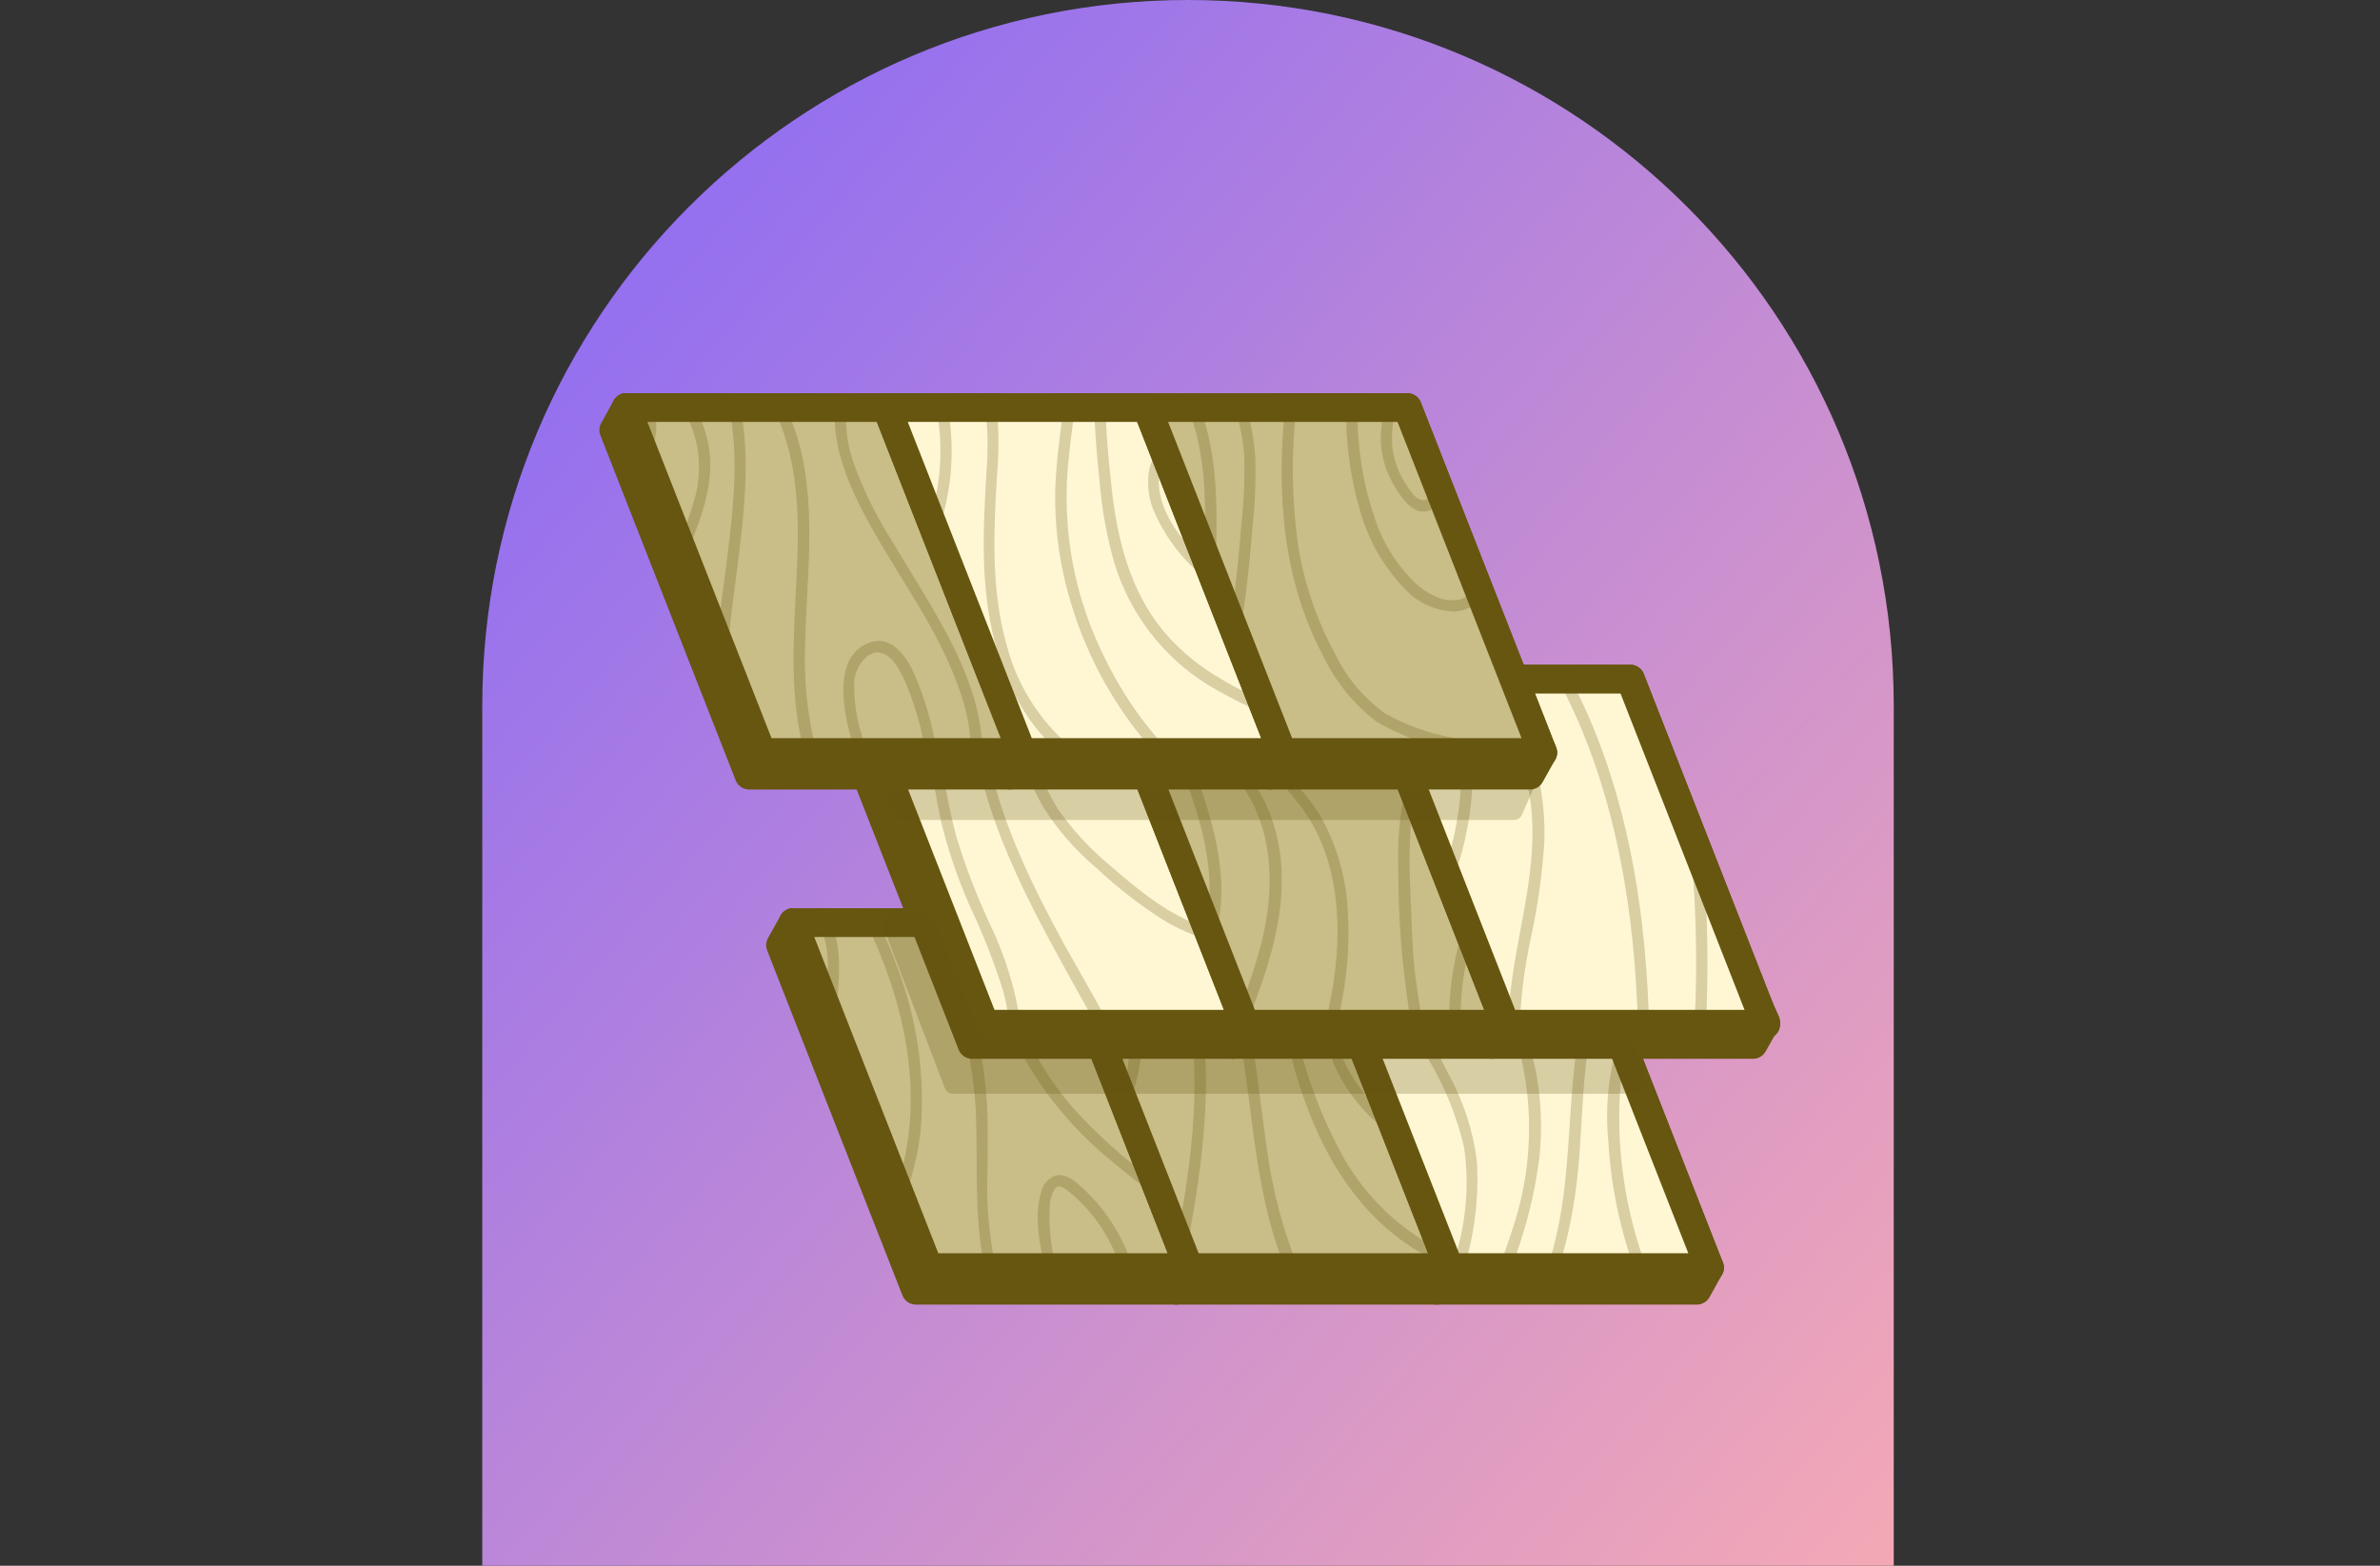
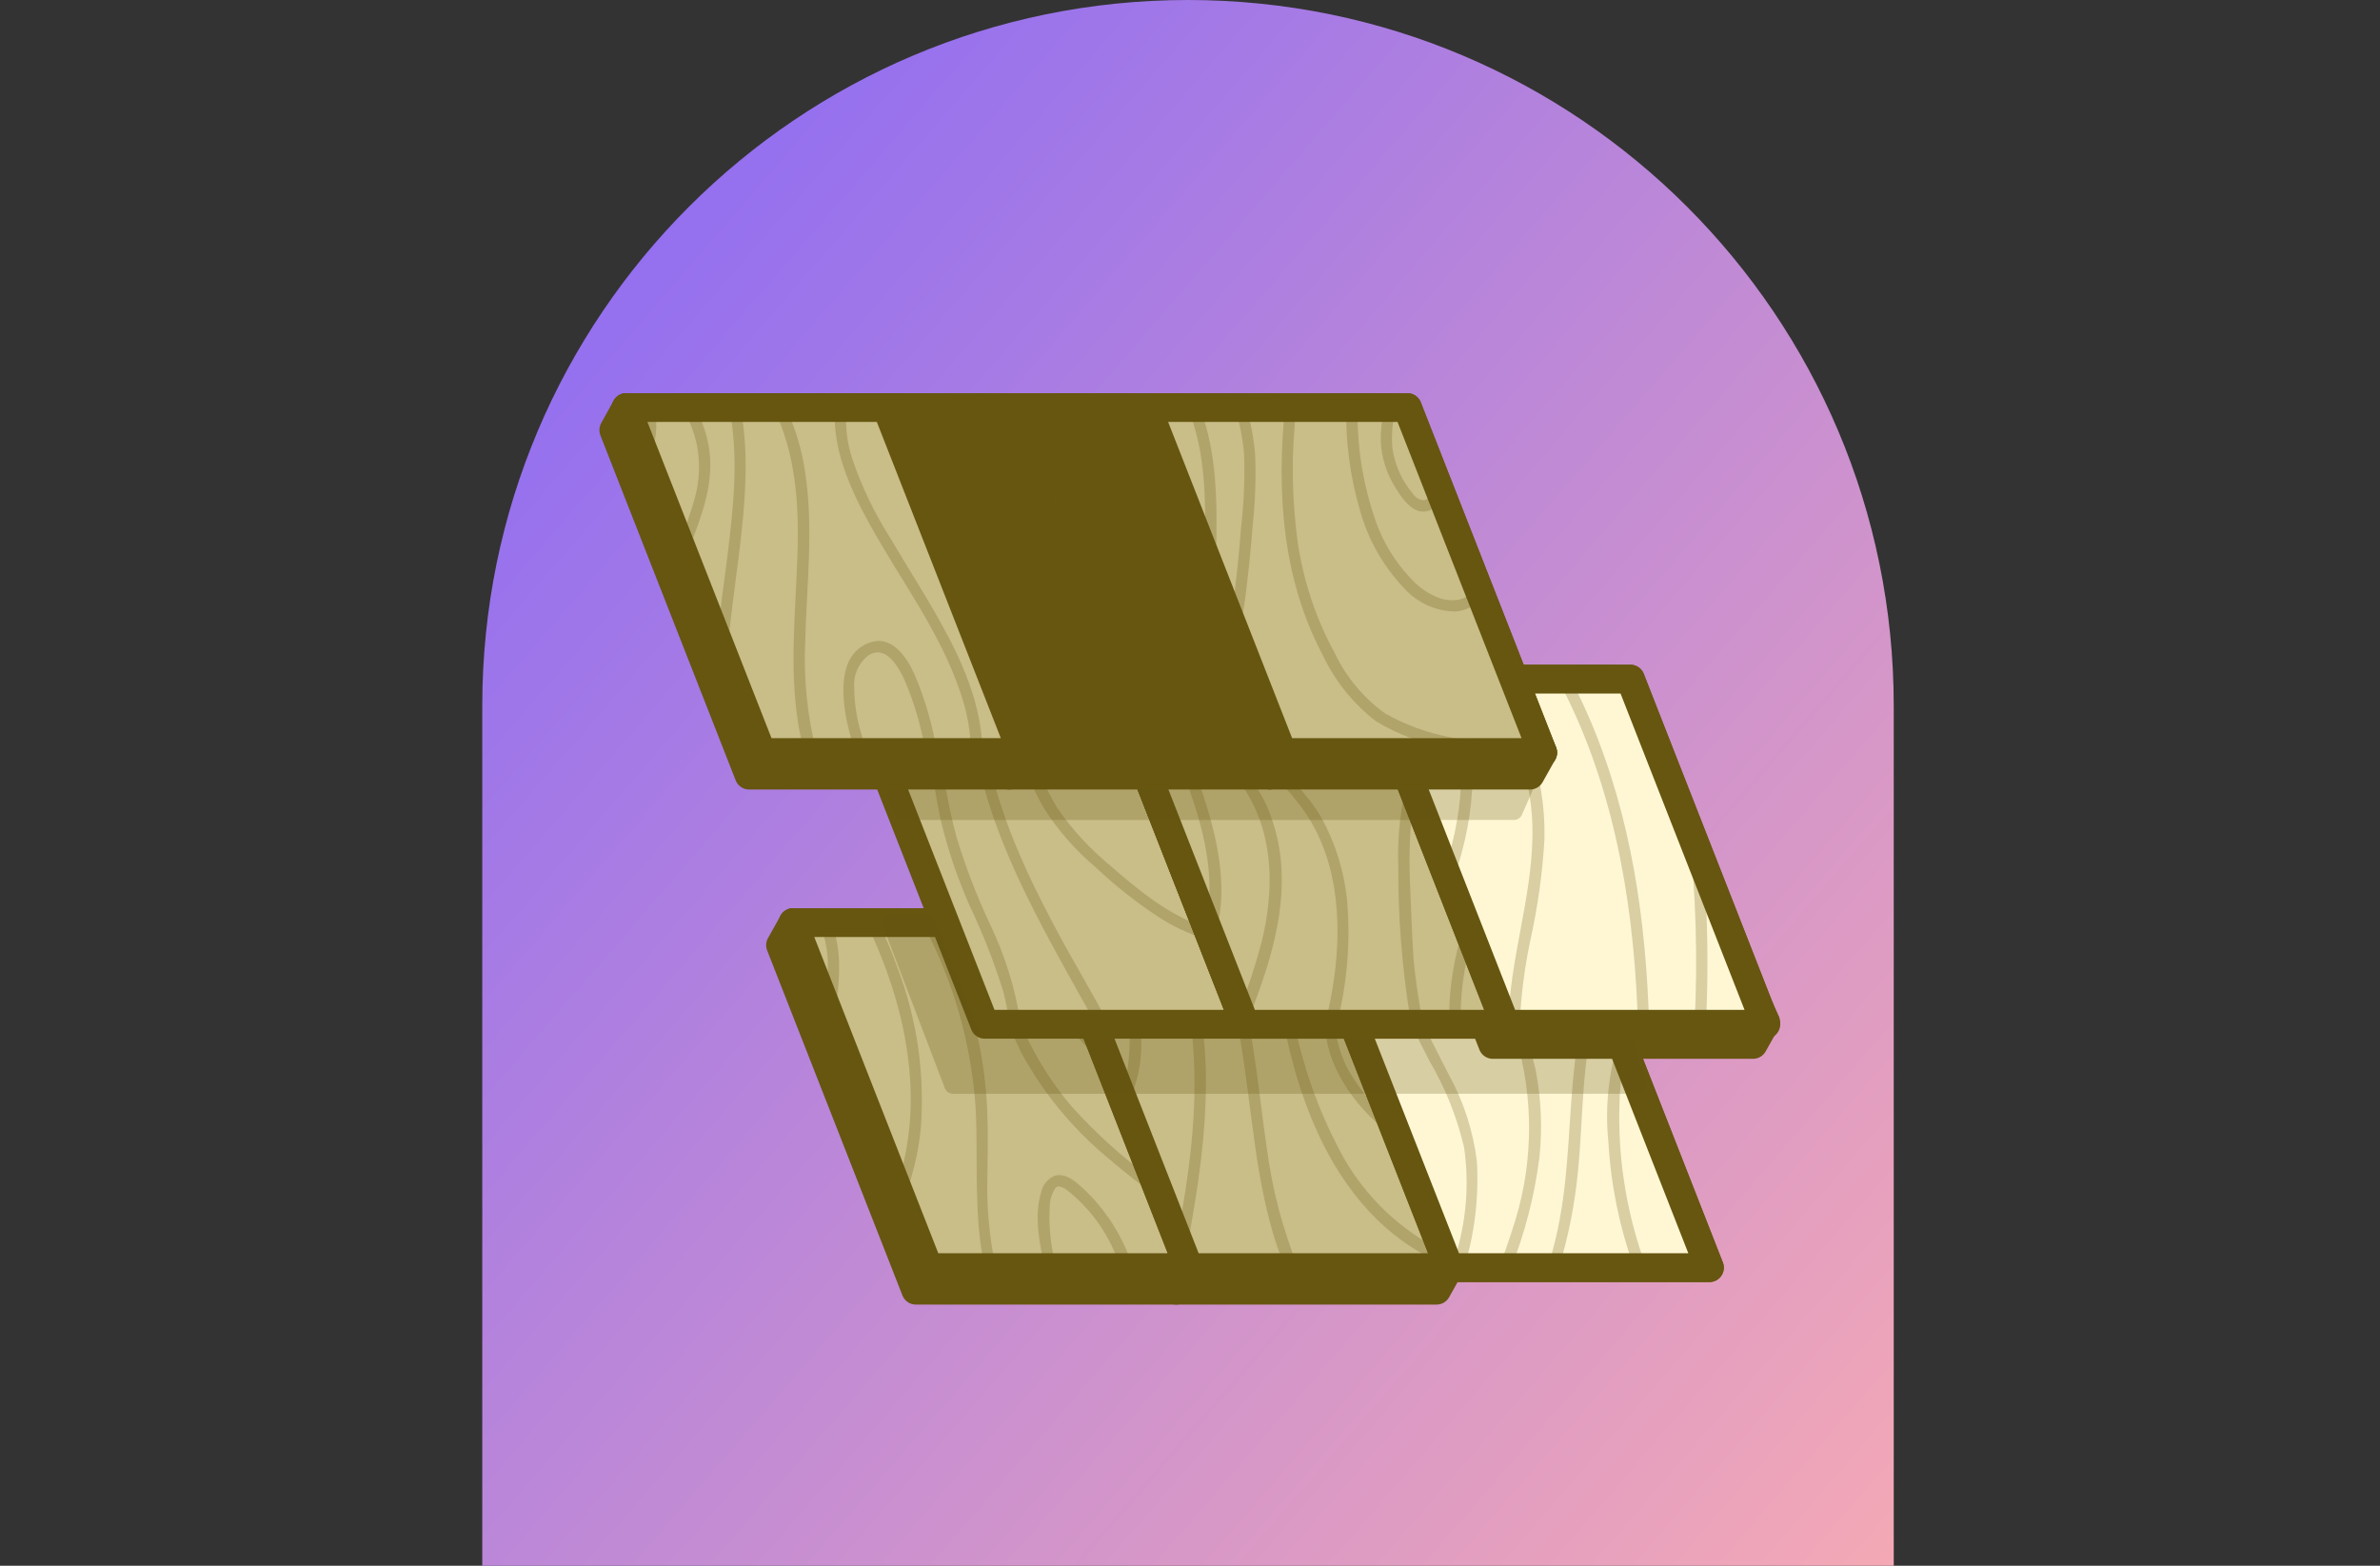
<svg xmlns="http://www.w3.org/2000/svg" width="380" height="250" viewBox="0 0 380 250" fill="none">
  <rect x="0" y="0" width="380" height="250" fill="#333333" stroke="none" />
  <path d="M77 112.681C77 50.449 127.449 0 189.681 0C251.913 0 302.362 50.449 302.362 112.681V250H77V112.681Z" fill="url(#paint0_linear_1_2443)" />
  <path d="M189.812 202.403H148.241L126.639 147.312H168.21L189.812 202.403Z" fill="#C9BD88" stroke="#665610" stroke-width="4.598" stroke-linecap="round" stroke-linejoin="round" />
  <path d="M231.382 202.403H189.811L168.21 147.312H209.762L231.382 202.403Z" fill="#FFF7D4" stroke="#665610" stroke-width="4.598" stroke-linecap="round" stroke-linejoin="round" />
  <path d="M272.935 202.403H231.382L209.763 147.312H251.333L272.935 202.403Z" fill="#C9BD88" stroke="#665610" stroke-width="4.598" stroke-linecap="round" stroke-linejoin="round" />
-   <path d="M270.94 206H229.369L207.767 150.908H249.32L272.935 202.403L270.94 206Z" fill="#665610" stroke="#665610" stroke-width="4.598" stroke-linecap="round" stroke-linejoin="round" />
  <path d="M229.369 206H187.798L166.197 150.908H207.768L231.382 202.403L229.369 206Z" fill="#665610" stroke="#665610" stroke-width="4.598" stroke-linecap="round" stroke-linejoin="round" />
  <path d="M187.799 206H146.228L124.626 150.909L126.639 147.312L166.197 150.909L189.812 202.403L187.799 206Z" fill="#665610" stroke="#665610" stroke-width="4.598" stroke-linecap="round" stroke-linejoin="round" />
  <path d="M189.812 202.403H148.241L126.639 147.312H168.21L189.812 202.403Z" fill="#C9BD88" stroke="#665610" stroke-width="4.598" stroke-linecap="round" stroke-linejoin="round" />
  <path d="M231.382 202.403H189.811L168.21 147.312H209.762L231.382 202.403Z" fill="#C9BD88" stroke="#665610" stroke-width="4.598" stroke-linecap="round" stroke-linejoin="round" />
  <path d="M272.935 202.403H231.382L209.763 147.312H251.333L272.935 202.403Z" fill="#FFF7D4" stroke="#665610" stroke-width="4.598" stroke-linecap="round" stroke-linejoin="round" />
  <g opacity="0.5">
    <path opacity="0.5" d="M143.343 154.65C142.454 152.156 141.421 149.716 140.296 147.312H138.301C144.613 160.362 147.896 175.526 143.18 189.48L144.141 191.938C145.63 188.196 146.594 184.267 147.007 180.262C147.685 171.56 146.434 162.817 143.343 154.65ZM157.635 177.677C157.464 172.995 156.808 168.344 155.677 163.796C154.168 158.083 152.027 152.554 149.292 147.312H147.243C152.207 156.5 155.121 166.649 155.785 177.063C156.184 185.468 155.441 193.854 157.164 202.168V202.403H158.978C158.117 198.325 157.661 194.172 157.617 190.004C157.654 185.901 157.799 181.78 157.635 177.677ZM176.879 184.871C179.69 187.293 182.629 189.552 185.621 191.739L184.388 188.594C179.515 185.074 175.034 181.045 171.021 176.575C166.388 171.074 162.953 164.672 160.936 157.777C159.906 154.337 159.065 150.843 158.415 147.312H156.602C157.711 154.418 159.843 161.327 162.932 167.827C166.438 174.349 171.173 180.136 176.879 184.871ZM172.671 189.516C171.565 188.54 170.096 187.293 168.482 187.709C167.923 187.925 167.427 188.276 167.037 188.73C166.648 189.185 166.378 189.728 166.251 190.312C165.072 194.071 165.96 198.662 166.849 202.403H168.663C167.794 199.3 167.433 196.078 167.593 192.86C167.581 191.762 167.883 190.684 168.463 189.751C168.533 189.64 168.633 189.552 168.753 189.497C168.872 189.443 169.005 189.424 169.135 189.444C169.581 189.525 169.998 189.719 170.35 190.004C174.336 193.141 177.286 197.397 178.82 202.223V202.403H180.888C179.337 197.461 176.503 193.014 172.671 189.516ZM177.351 170.682L175.99 167.23C174.327 165.641 172.827 163.891 171.511 162.007C168.554 157.759 166.595 152.427 168.246 147.457V147.348H166.378C163.73 156.078 170.586 165.26 177.351 170.682ZM132.787 147.312H130.828C131.878 149.864 132.331 152.621 132.152 155.373C132.108 156.974 131.944 158.569 131.663 160.145L132.878 163.218C133.633 160.265 133.999 157.227 133.966 154.18C133.966 151.842 133.567 149.517 132.787 147.312ZM198.281 167.519C199.968 178.021 200.512 188.793 203.904 198.951C204.303 200.126 204.774 201.265 205.246 202.403H207.277C204.826 196.347 203.15 190.007 202.29 183.534C200.73 173.068 200.095 162.296 196.395 152.264C195.763 150.574 195.036 148.921 194.219 147.312H192.205C193.038 148.876 193.777 150.487 194.418 152.138C196.229 157.12 197.524 162.274 198.281 167.519ZM221.352 196.095C224.299 198.671 227.659 200.736 231.291 202.205L230.348 199.783C223.695 196.482 218.181 191.277 214.514 184.835C209.653 176.019 206.618 166.32 205.591 156.313C205.192 153.313 204.938 150.312 204.774 147.276H202.961C203.313 155.067 204.53 162.796 206.588 170.321C209.254 179.919 213.752 189.444 221.352 196.095ZM187.961 197.794L189.194 200.921C190.228 195.499 191.19 190.077 191.806 184.654C192.985 174.225 193.13 163.182 189.358 153.222C188.584 151.182 187.638 149.21 186.528 147.33H184.297C187.905 153.327 190.031 160.092 190.5 167.068C191.317 177.388 189.829 187.655 187.961 197.794ZM180.053 170.538C179.82 171.927 179.43 173.285 178.892 174.587L179.781 176.846C181.691 173.116 182.509 168.925 182.139 164.754C181.919 159.281 180.689 153.895 178.512 148.866C178.275 148.343 178.027 147.825 177.768 147.312H175.773C177.16 149.975 178.231 152.789 178.965 155.699C180.356 160.516 180.727 165.57 180.053 170.538Z" fill="#665610" />
    <path opacity="0.5" d="M220.789 177.786C218.921 176.082 217.298 174.129 215.965 171.984C214.513 169.764 213.595 167.24 213.28 164.609C213.109 162.679 213.459 160.738 214.296 158.988L213.534 156.801C208.619 164.627 213.915 174.153 220.227 179.647C221.167 180.516 222.208 181.268 223.328 181.889L222.186 178.979C221.714 178.581 221.261 178.183 220.789 177.786ZM228.189 169.327C230.735 173.642 232.612 178.316 233.757 183.19C234.494 188.24 234.235 193.385 232.996 198.337C232.681 199.7 232.336 201.056 231.962 202.403H233.776C235.454 196.91 236.142 191.164 235.807 185.431C235.2 180.513 233.649 175.757 231.236 171.424C228.86 166.76 226.466 162.097 224.199 157.38C222.981 154.71 221.736 152.053 220.463 149.409C220.136 148.704 219.828 148.017 219.538 147.312H217.579C218.667 150.041 220.064 152.734 221.206 155.301C223.492 160.024 225.819 164.7 228.189 169.327ZM242.554 167.519C244.997 177.064 244.607 187.111 241.43 196.439C240.795 198.445 240.087 200.433 239.344 202.403H241.284C243.505 196.761 245.016 190.866 245.782 184.853C246.279 180.199 246.084 175.497 245.202 170.899C244.119 166.345 242.688 161.879 240.922 157.542C239.622 154.297 239.094 150.795 239.38 147.312H237.566C236.732 154.072 240.74 161.121 242.554 167.519ZM248.703 196.348C248.267 198.392 247.728 200.413 247.088 202.403H248.902C250.435 197.367 251.455 192.19 251.949 186.95C252.838 178.183 252.457 169.182 255.051 160.687C255.268 159.982 255.504 159.277 255.758 158.591L254.815 156.223C253.062 160.468 251.932 164.942 251.459 169.508C250.408 178.455 250.589 187.492 248.703 196.348ZM256.792 182.214C257.169 188.998 258.519 195.693 260.8 202.096L260.909 202.403H262.868C261.153 197.804 259.937 193.036 259.24 188.179C258.642 184.074 258.424 179.924 258.587 175.78C258.658 173.273 259.005 170.782 259.621 168.351L258.587 165.73C256.85 171.042 256.239 176.655 256.792 182.214Z" fill="#665610" />
  </g>
  <path d="M198.789 163.544H157.218L135.616 108.434H177.169L198.789 163.544Z" fill="#C9BD88" stroke="#665610" stroke-width="4.598" stroke-linecap="round" stroke-linejoin="round" />
  <path d="M240.343 163.544H198.79L177.17 108.434H218.741L240.343 163.544Z" fill="#FFF7D4" stroke="#665610" stroke-width="4.598" stroke-linecap="round" stroke-linejoin="round" />
  <path d="M281.912 163.544H240.341L218.739 108.434H260.31L281.912 163.544Z" fill="#C9BD88" stroke="#665610" stroke-width="4.598" stroke-linecap="round" stroke-linejoin="round" />
  <path d="M279.9 166.76H238.347L216.746 111.668H258.298L281.913 163.181L279.9 166.76Z" fill="#665610" stroke="#665610" stroke-width="4.598" stroke-linecap="round" stroke-linejoin="round" />
-   <path d="M238.346 166.76H196.775L175.174 111.668H216.745L240.341 163.181L238.346 166.76Z" fill="#665610" stroke="#665610" stroke-width="4.598" stroke-linecap="round" stroke-linejoin="round" />
-   <path d="M196.776 166.76H155.205L133.603 111.669L135.616 108.072L175.174 111.669L198.789 163.181L196.776 166.76Z" fill="#665610" stroke="#665610" stroke-width="4.598" stroke-linecap="round" stroke-linejoin="round" />
-   <path d="M198.789 163.544H157.218L135.616 108.434H177.169L198.789 163.544Z" fill="#FFF7D4" stroke="#665610" stroke-width="4.598" stroke-linecap="round" stroke-linejoin="round" />
  <path d="M240.343 163.544H198.79L177.17 108.434H218.741L240.343 163.544Z" fill="#C9BD88" stroke="#665610" stroke-width="4.598" stroke-linecap="round" stroke-linejoin="round" />
  <path d="M281.912 163.544H240.341L218.739 108.434H260.31L281.912 163.544Z" fill="#FFF7D4" stroke="#665610" stroke-width="4.598" stroke-linecap="round" stroke-linejoin="round" />
  <g opacity="0.5">
    <path opacity="0.5" d="M152.702 133.611C151.43 128.797 150.545 123.889 150.054 118.934C149.673 115.446 149.437 111.94 149.256 108.433H147.442C147.726 116.048 148.66 123.624 150.235 131.081C151.36 135.734 152.902 140.276 154.842 144.655C156.936 149.056 158.717 153.598 160.174 158.247C160.637 159.984 160.963 161.753 161.154 163.543H162.967C162.147 157.994 160.49 152.601 158.052 147.547C155.935 143.035 154.147 138.378 152.702 133.611ZM142.454 108.433H140.64C140.278 111.705 139.897 114.976 139.443 118.23L140.785 121.628C140.785 121.23 140.912 120.814 140.967 120.399C141.547 116.458 142.019 112.428 142.454 108.433ZM170.005 150.945C164.926 141.636 160.174 132.021 157.907 121.61C156.95 117.285 156.524 112.86 156.637 108.433H154.824C154.352 127.502 164.564 144.799 173.632 161.103L174.992 163.543H177.006C176.044 161.572 174.92 159.675 173.868 157.777C172.58 155.518 171.311 153.24 170.005 150.945ZM174.974 138.509C178.165 141.523 181.626 144.239 185.313 146.625C187.854 148.234 190.623 149.453 193.529 150.24L192.713 148.143C186.836 146.336 181.83 142.197 177.169 138.13C173.997 135.511 171.202 132.47 168.862 129.092C166.865 125.836 165.413 122.277 164.564 118.555C163.768 115.223 163.198 111.841 162.859 108.433H160.936C161.698 115.573 162.986 122.784 166.667 129.02C168.935 132.587 171.736 135.787 174.974 138.509ZM174.485 120.272C176.131 122.408 178.199 124.186 180.561 125.496C181.666 126.103 182.935 126.349 184.188 126.2L183.553 124.574C181.558 124.7 178.656 121.971 177.677 120.959C175.634 118.978 174.006 116.613 172.889 114C172.056 112.211 171.547 110.29 171.383 108.325H169.569C169.682 109.922 170.011 111.497 170.549 113.006C171.424 115.639 172.756 118.098 174.485 120.272ZM185.204 113.313C186.365 116.747 187.707 120.109 188.976 123.489C191.352 129.888 193.438 136.557 193.075 143.371C192.993 144.728 192.799 146.077 192.495 147.402L192.713 147.962L193.583 150.149L193.692 150.42C197.555 139.142 192.06 126.689 188.124 115.988C187.109 113.542 186.302 111.015 185.712 108.433H183.898C184.206 110.091 184.642 111.723 185.204 113.313Z" fill="#665610" />
    <path opacity="0.5" d="M202.181 128.515C200.513 124.9 197.756 121.773 195.924 118.176C194.497 115.118 193.701 111.805 193.584 108.434H191.771C191.881 111.046 192.326 113.634 193.095 116.134C194.364 119.93 196.867 123.02 198.953 126.382C203.469 133.612 203.433 142.45 201.401 150.566C200.439 154.198 199.265 157.771 197.883 161.266L198.772 163.544H199.025C201.964 155.988 204.757 148.18 204.648 140.047C204.623 136.075 203.784 132.151 202.181 128.515Z" fill="#665610" />
    <path opacity="0.5" d="M215.058 143.571C214.577 139.02 213.196 134.61 210.996 130.594C208.601 126.382 204.774 123.364 202.235 119.207C200.322 115.962 199.267 112.286 199.17 108.524H197.356C197.465 111.439 198.079 114.313 199.17 117.02C200.984 121.556 204.611 124.701 207.531 128.533C213.535 136.341 214.351 146.825 212.991 156.35C212.646 158.772 212.138 161.158 211.594 163.58H213.408C215.108 157.054 215.666 150.286 215.058 143.571ZM217.162 120.363C218.164 120.447 219.173 120.33 220.129 120.02C221.086 119.709 221.97 119.212 222.73 118.556L222.005 116.748C221.549 117.272 220.994 117.702 220.372 118.012C219.749 118.322 219.072 118.507 218.377 118.556C216.998 118.628 215.624 118.349 214.383 117.745C213.142 117.141 212.076 116.232 211.286 115.104C209.798 113.155 208.837 110.859 208.493 108.434H206.679C206.973 110.893 207.836 113.25 209.2 115.321C210.045 116.718 211.204 117.901 212.585 118.776C213.967 119.651 215.534 120.194 217.162 120.363ZM225.125 140.986C224.961 137.424 225.052 133.854 225.397 130.304C225.542 129.148 225.741 128.027 225.977 126.888L224.871 124.051C223.626 128.698 223.082 133.504 223.256 138.311C223.225 146.234 223.831 154.146 225.07 161.971L225.342 163.544H227.156C226.576 159.929 225.959 156.476 225.669 152.88C225.433 148.993 225.27 144.945 225.125 140.986ZM235.028 149.97L233.994 147.331C232.142 152.55 231.263 158.063 231.4 163.598H233.214C233.092 158.988 233.704 154.388 235.028 149.97ZM261.49 163.544H263.304C262.814 146.951 260.456 130.395 253.909 115.013C252.965 112.772 251.895 110.585 250.771 108.434H248.721C257.3 124.412 260.656 142.776 261.417 160.85C261.436 161.646 261.472 162.622 261.49 163.544ZM270.559 163.544H272.372C272.797 155.11 272.675 146.657 272.01 138.239L269.616 132.148C270.783 142.57 271.098 153.07 270.559 163.544ZM240.831 163.544H242.645C242.84 158.997 243.416 154.475 244.368 150.024C245.536 144.729 246.282 139.35 246.599 133.937C246.704 128.808 245.88 123.702 244.169 118.863C242.901 115.273 241.354 111.786 239.544 108.434H237.422C241.575 116.224 244.858 124.52 244.677 133.504C244.55 143.571 240.977 153.404 240.831 163.544ZM230.656 138.799L231.328 140.607C231.52 140.615 231.711 140.559 231.868 140.448C232.026 140.337 232.142 140.176 232.198 139.992C235.717 129.871 236.551 118.303 231.944 108.524H229.858C234.683 117.779 233.957 128.913 230.656 138.799Z" fill="#665610" />
  </g>
  <path opacity="0.25" d="M262.832 172.906L261.019 166.761C260.939 166.478 260.768 166.229 260.532 166.052C260.296 165.876 260.008 165.782 259.713 165.785H156.765L149.22 146.806C149.121 146.556 148.949 146.34 148.726 146.189C148.502 146.037 148.239 145.956 147.968 145.957H142.219C141.999 145.954 141.781 146.004 141.585 146.105C141.389 146.205 141.221 146.352 141.096 146.532C140.97 146.713 140.891 146.921 140.866 147.139C140.84 147.357 140.869 147.578 140.949 147.782L150.87 173.774C150.972 174.031 151.15 174.251 151.38 174.406C151.61 174.56 151.881 174.642 152.158 174.641H261.526C261.746 174.645 261.963 174.596 262.16 174.498C262.356 174.4 262.526 174.255 262.654 174.078C262.782 173.9 262.865 173.694 262.897 173.478C262.928 173.261 262.906 173.04 262.832 172.834V172.906ZM143.942 130.919H241.739C242.004 130.917 242.263 130.84 242.485 130.696C242.706 130.551 242.882 130.346 242.99 130.105L245.547 124.303C245.631 124.102 245.666 123.884 245.649 123.666C245.631 123.449 245.562 123.239 245.447 123.053C245.331 122.868 245.174 122.712 244.986 122.6C244.799 122.487 244.587 122.42 244.369 122.406L141.638 121.683C141.42 121.684 141.204 121.737 141.011 121.839C140.817 121.94 140.651 122.087 140.527 122.266C140.402 122.445 140.323 122.652 140.295 122.868C140.268 123.084 140.293 123.304 140.369 123.508L142.727 130.015C142.818 130.268 142.982 130.488 143.198 130.648C143.414 130.809 143.673 130.903 143.942 130.919Z" fill="#665610" />
  <path d="M163.168 120.163H121.615L99.995 65.072H141.566L163.168 120.163Z" fill="#C9BD88" stroke="#665610" stroke-width="4.598" stroke-linecap="round" stroke-linejoin="round" />
  <path d="M204.74 120.163H163.169L141.567 65.072H183.138L204.74 120.163Z" fill="#FFF7D4" stroke="#665610" stroke-width="4.598" stroke-linecap="round" stroke-linejoin="round" />
  <path d="M246.309 120.163H204.738L183.136 65.072H224.707L246.309 120.163Z" fill="#C9BD88" stroke="#665610" stroke-width="4.598" stroke-linecap="round" stroke-linejoin="round" />
  <path d="M244.296 123.761H202.743L181.123 68.67H222.694L246.309 120.164L244.296 123.761Z" fill="#665610" stroke="#665610" stroke-width="4.598" stroke-linecap="round" stroke-linejoin="round" />
  <path d="M202.743 123.761H161.172L139.571 68.67H181.123L204.738 120.164L202.743 123.761Z" fill="#665610" stroke="#665610" stroke-width="4.598" stroke-linecap="round" stroke-linejoin="round" />
  <path d="M161.173 123.76H119.602L98 68.669L99.995 65.072L139.571 68.669L163.168 120.163L161.173 123.76Z" fill="#665610" stroke="#665610" stroke-width="4.598" stroke-linecap="round" stroke-linejoin="round" />
  <path d="M163.168 120.163H121.615L99.995 65.072H141.566L163.168 120.163Z" fill="#C9BD88" stroke="#665610" stroke-width="4.598" stroke-linecap="round" stroke-linejoin="round" />
-   <path d="M204.74 120.163H163.169L141.567 65.072H183.138L204.74 120.163Z" fill="#FFF7D4" stroke="#665610" stroke-width="4.598" stroke-linecap="round" stroke-linejoin="round" />
  <path d="M246.309 120.163H204.738L183.136 65.072H224.707L246.309 120.163Z" fill="#C9BD88" stroke="#665610" stroke-width="4.598" stroke-linecap="round" stroke-linejoin="round" />
  <g opacity="0.5">
    <path opacity="0.5" d="M113.036 70.621C112.62 68.684 111.93 66.816 110.986 65.072H108.955C109.996 66.885 110.766 68.84 111.24 70.874C111.834 73.8 111.715 76.824 110.896 79.695C110.212 82.047 109.395 84.358 108.447 86.617L109.426 89.112C109.608 88.624 109.789 88.135 109.989 87.647C112.111 82.117 114.287 76.694 113.036 70.621ZM104.511 65.072H102.697C102.964 66.405 103.031 67.769 102.897 69.121C102.807 69.849 102.655 70.569 102.443 71.272L103.441 73.802C104.078 72.389 104.505 70.891 104.711 69.356C104.853 67.926 104.786 66.483 104.511 65.072ZM119.039 75.501C119.119 72.007 118.851 68.514 118.241 65.072H116.427C117.969 72.772 117.135 80.833 116.173 88.569C115.629 92.998 114.94 97.462 114.505 101.944L116.028 105.831C116.028 105.017 116.137 104.204 116.21 103.39C117.008 94.082 118.876 84.864 119.039 75.501ZM127.328 88.605C127.038 97.643 126.004 106.68 127.473 115.717C127.718 117.19 128.039 118.651 128.434 120.091H130.375C128.886 114.31 128.275 108.34 128.561 102.378C128.779 93.341 129.922 84.43 128.561 75.519C128.052 71.876 126.994 68.329 125.424 65H123.428C127.074 72.32 127.6 80.526 127.328 88.605ZM138.827 102.613C133.839 104.421 134.365 110.909 135.2 115.067C135.561 116.795 136.034 118.497 136.614 120.164H138.428C138.12 119.224 137.848 118.356 137.576 117.362C136.806 114.916 136.403 112.37 136.379 109.807C136.3 108.841 136.458 107.87 136.841 106.979C137.223 106.088 137.818 105.303 138.573 104.692C141.312 102.884 143.271 106.138 144.359 108.433C145.988 112.186 147.139 116.127 147.787 120.164H149.601C148.924 115.842 147.706 111.621 145.973 107.602C144.776 104.891 142.328 101.312 138.827 102.613ZM138.791 83.581C143.67 92.473 150.054 100.77 153.301 110.458C154.417 113.574 154.999 116.855 155.024 120.164H156.837C156.856 112.843 153.682 105.614 150.054 99.179C147.551 94.678 144.758 90.359 142.146 85.912C139.622 81.951 137.582 77.704 136.07 73.26C135.226 70.649 134.911 67.896 135.145 65.163H133.331C132.842 71.471 135.671 77.923 138.791 83.581ZM151.306 65.072H149.492C150.625 70.941 150.301 76.997 148.549 82.713L149.564 85.334C151.965 78.86 152.567 71.859 151.306 65.072ZM160.81 103.3C158.18 94.263 158.651 84.9 159.195 75.682C159.516 72.151 159.492 68.598 159.123 65.072H157.309C157.729 68.454 157.796 71.871 157.509 75.266C157.237 80.056 156.946 84.846 157.11 89.726C157.4 98.275 159.105 106.969 163.929 114.199C165.424 116.443 167.218 118.473 169.262 120.236H172.145C166.603 115.984 162.62 110.033 160.81 103.3ZM182.194 114.651C179.697 111.261 177.552 107.628 175.791 103.806C171.814 95.414 169.946 86.183 170.35 76.911C170.549 72.935 171.093 68.976 171.656 65.018H169.842C169.37 68.326 168.935 71.633 168.663 74.959C168.254 79.941 168.51 84.956 169.425 89.871C171.106 98.791 174.7 107.244 179.963 114.651C181.342 116.579 182.825 118.432 184.406 120.2H186.855L186.166 119.477C184.769 117.904 183.445 116.296 182.194 114.651Z" fill="#665610" />
    <path opacity="0.5" d="M175.574 76.947C175.928 81.359 176.724 85.725 177.95 89.979C180.414 98.032 185.724 104.922 192.895 109.373C195.111 110.694 197.393 111.901 199.733 112.988C200.64 113.44 201.547 113.892 202.49 114.326L201.51 111.849L201.002 111.614C199.189 110.675 197.23 109.807 195.398 108.668C191.762 106.651 188.518 104.001 185.821 100.842C180.38 94.299 178.349 85.985 177.46 77.688C177.025 73.495 176.571 69.229 176.553 65.036H174.74C174.776 69.031 175.175 73.079 175.574 76.947Z" fill="#665610" />
    <path opacity="0.5" d="M191.879 89.347C188.469 86.093 184.624 81.213 185.059 76.206C185.177 75.065 185.617 73.981 186.329 73.079L185.567 71.127C184.59 72.138 183.89 73.383 183.536 74.742C183.029 77.276 183.373 79.906 184.515 82.225C186.692 86.943 190.147 90.961 194.491 93.829L193.221 90.576C192.695 90.196 192.278 89.799 191.879 89.347Z" fill="#665610" />
    <path opacity="0.5" d="M192.369 88.099C192.369 88.339 192.465 88.569 192.635 88.738C192.805 88.908 193.036 89.003 193.276 89.003C193.517 89.003 193.747 88.908 193.917 88.738C194.087 88.569 194.183 88.339 194.183 88.099C194.328 80.363 194.364 72.338 191.553 65.072H189.612C192.623 72.284 192.514 80.309 192.369 88.099ZM198.173 84.069C197.865 88.009 197.484 91.931 196.958 95.853C196.813 96.902 196.631 97.95 196.45 98.998L197.72 102.252C198.119 99.794 198.572 97.335 198.899 94.877C199.37 91.136 199.733 87.376 200.023 83.635C200.406 80.033 200.533 76.409 200.404 72.79C200.215 70.153 199.729 67.546 198.953 65.018H197.139C197.932 67.47 198.438 70.005 198.645 72.573C198.772 76.411 198.614 80.254 198.173 84.069ZM217.163 81.556C218.444 86.14 220.821 90.345 224.091 93.811C225.119 94.987 226.383 95.936 227.801 96.596C229.22 97.256 230.761 97.612 232.326 97.643C233.146 97.582 233.946 97.361 234.681 96.992C235.415 96.623 236.07 96.113 236.606 95.492L235.863 93.558C235.708 93.803 235.538 94.038 235.355 94.263C234.688 95.075 233.746 95.615 232.707 95.781C231.626 95.927 230.526 95.79 229.515 95.383C228.167 94.828 226.936 94.025 225.887 93.016C222.85 90.029 220.601 86.341 219.339 82.279C217.505 76.731 216.634 70.912 216.764 65.072H214.95C214.839 70.647 215.585 76.207 217.163 81.556Z" fill="#665610" />
    <path opacity="0.5" d="M222.822 77.887C223.928 79.694 225.778 82.423 228.263 81.502C229.152 81.072 229.859 80.342 230.258 79.441L229.387 77.2C229.152 77.701 228.892 78.189 228.607 78.664C228.317 79.152 228.009 79.821 227.356 79.875C227.016 79.86 226.684 79.766 226.388 79.6C226.092 79.433 225.839 79.199 225.651 78.917C223.858 76.839 222.7 74.292 222.314 71.579C222.128 69.4 222.319 67.205 222.876 65.09H221.062C220.639 66.866 220.438 68.687 220.464 70.512C220.6 73.132 221.412 75.671 222.822 77.887ZM245.602 118.356L244.877 116.548C244.273 117.396 243.478 118.089 242.555 118.573C240.773 119.022 238.912 119.059 237.114 118.681C235.223 118.455 233.347 118.13 231.491 117.705C227.854 117.012 224.356 115.73 221.135 113.909C217.711 111.436 214.962 108.149 213.136 104.348C210.155 98.879 208.154 92.934 207.223 86.779C206.221 79.589 206.142 72.3 206.988 65.09H205.174C203.814 78.573 204.739 92.473 211.214 104.619C213.166 108.762 216.082 112.38 219.72 115.175C223.077 117.189 226.759 118.608 230.602 119.368C232.017 119.711 233.468 119.964 234.919 120.181H243.407C244.255 119.727 245.002 119.106 245.602 118.356Z" fill="#665610" />
  </g>
  <defs>
    <linearGradient id="paint0_linear_1_2443" x1="28.958" y1="10.453" x2="327.858" y2="269.112" gradientUnits="userSpaceOnUse">
      <stop stop-color="#7B61FF" />
      <stop offset="1" stop-color="#FFAFAF" />
    </linearGradient>
  </defs>
</svg>